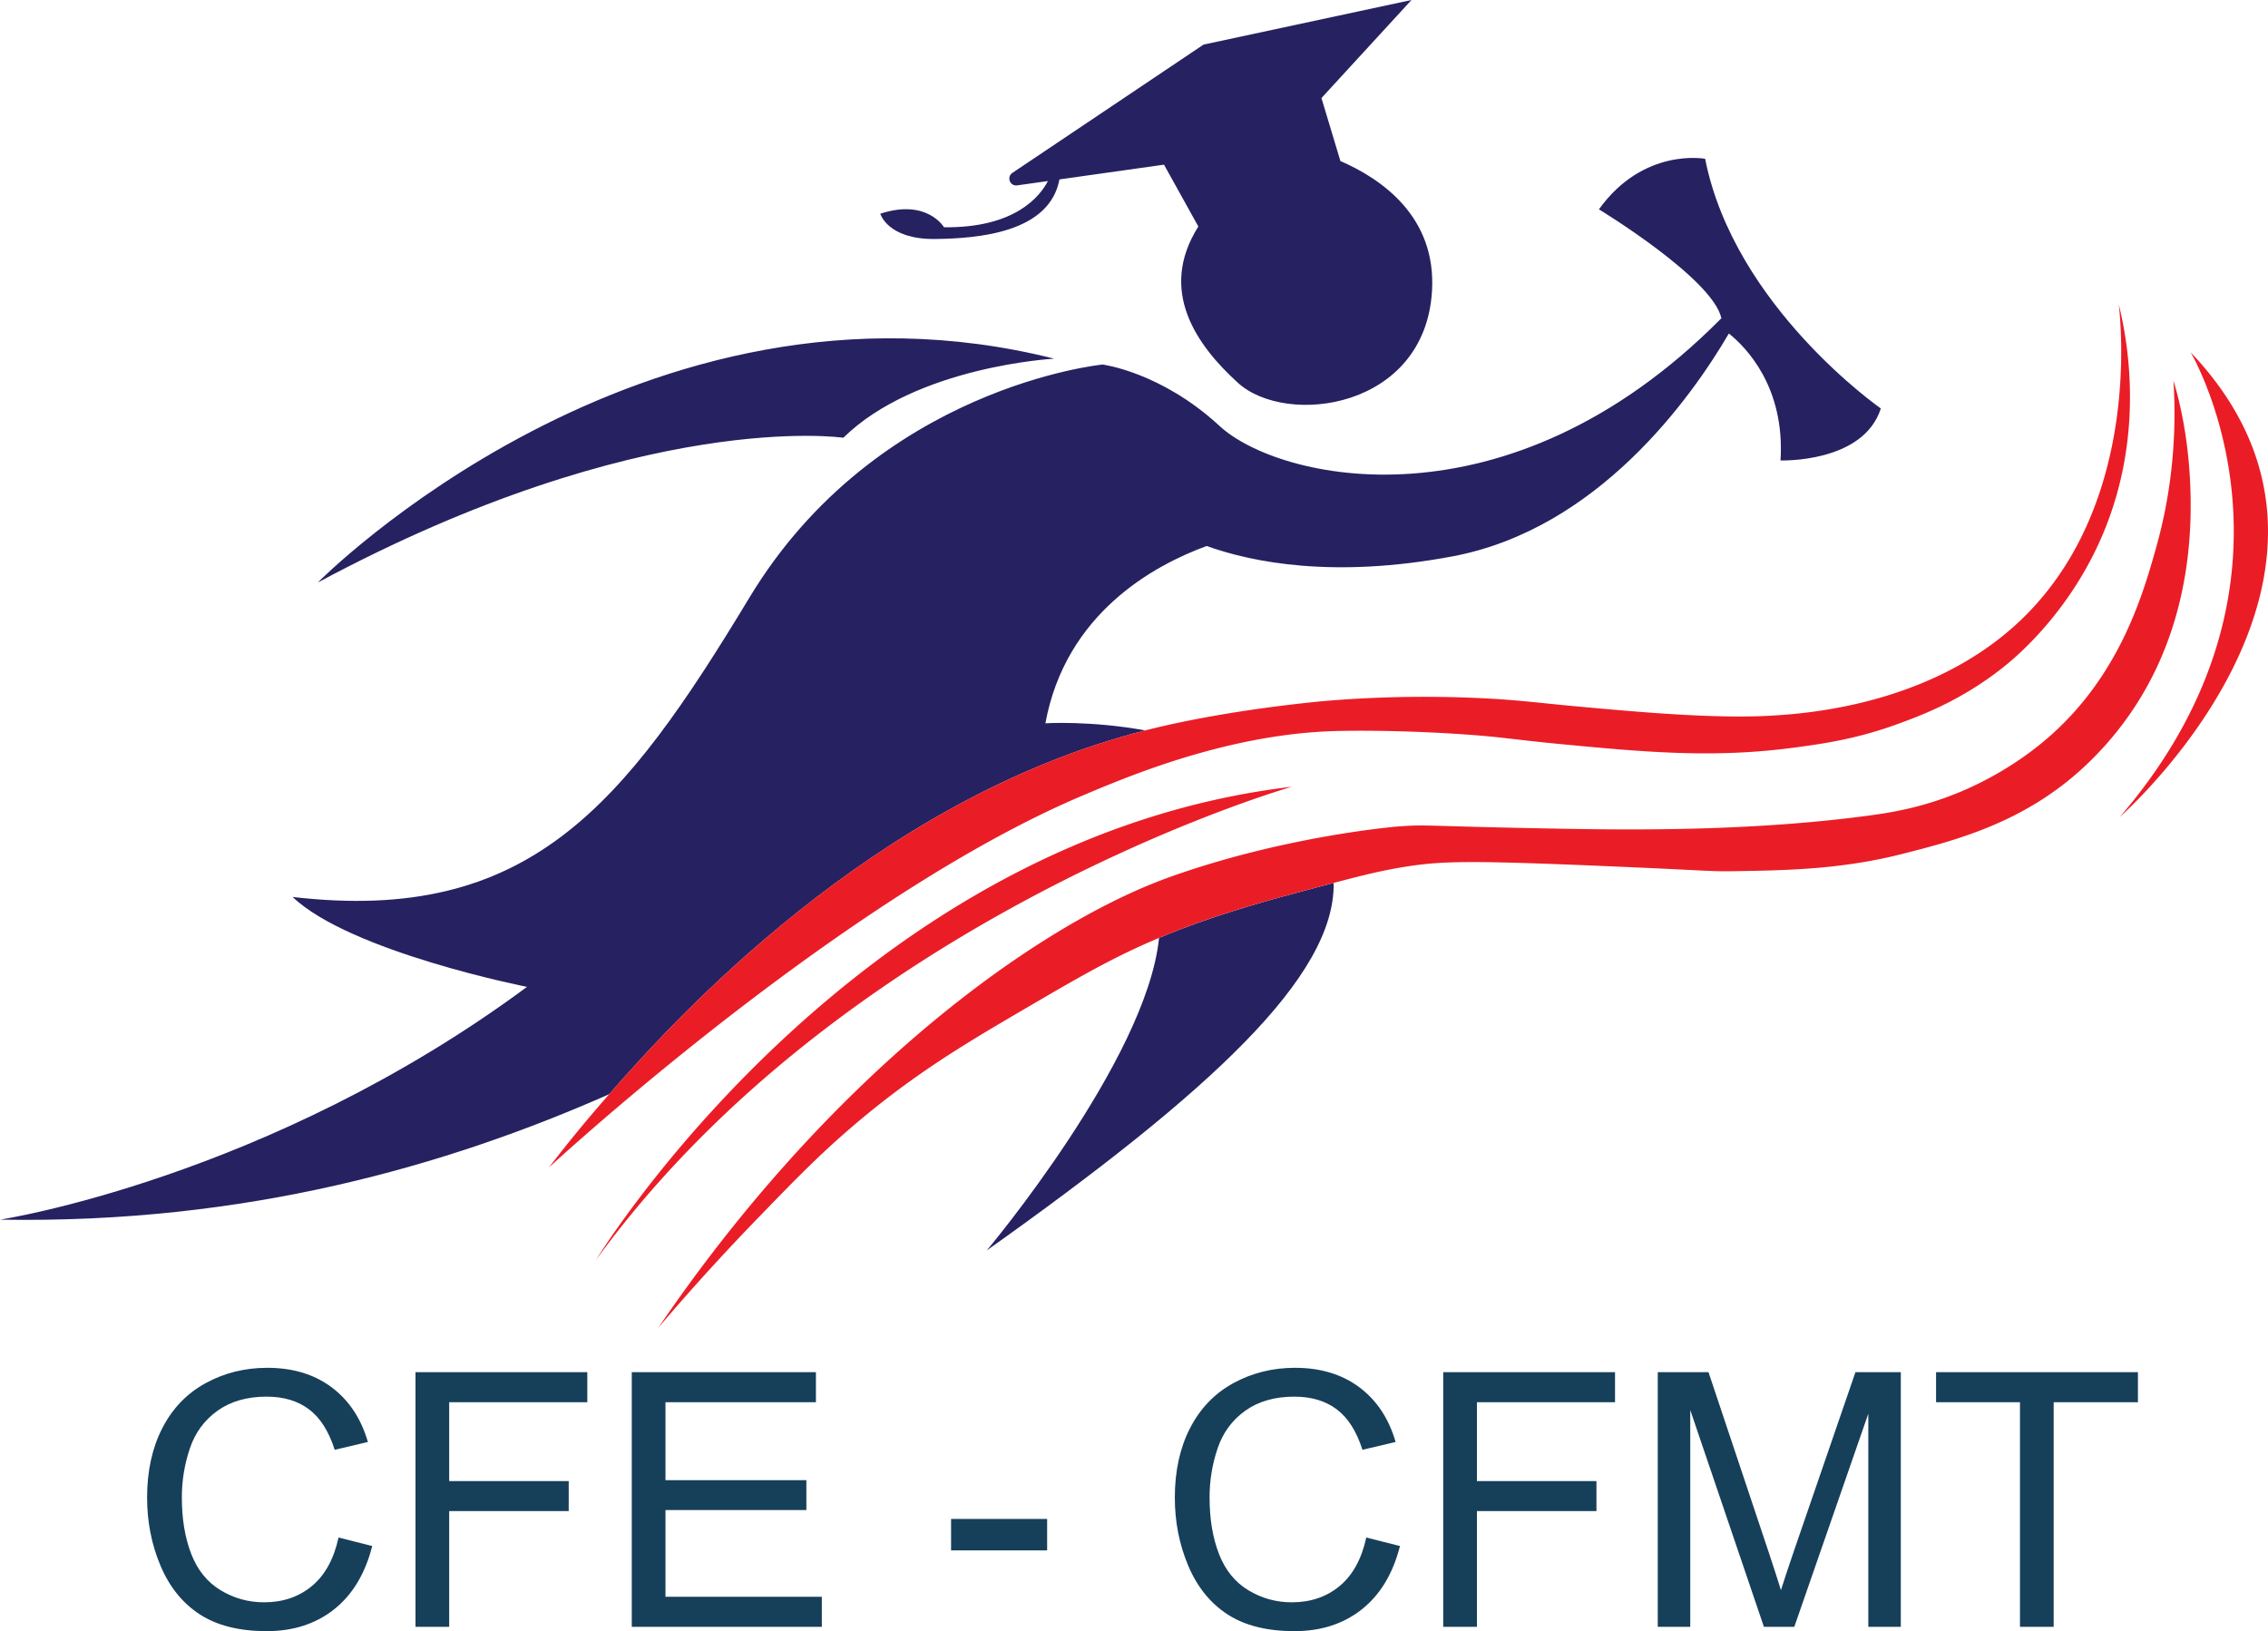
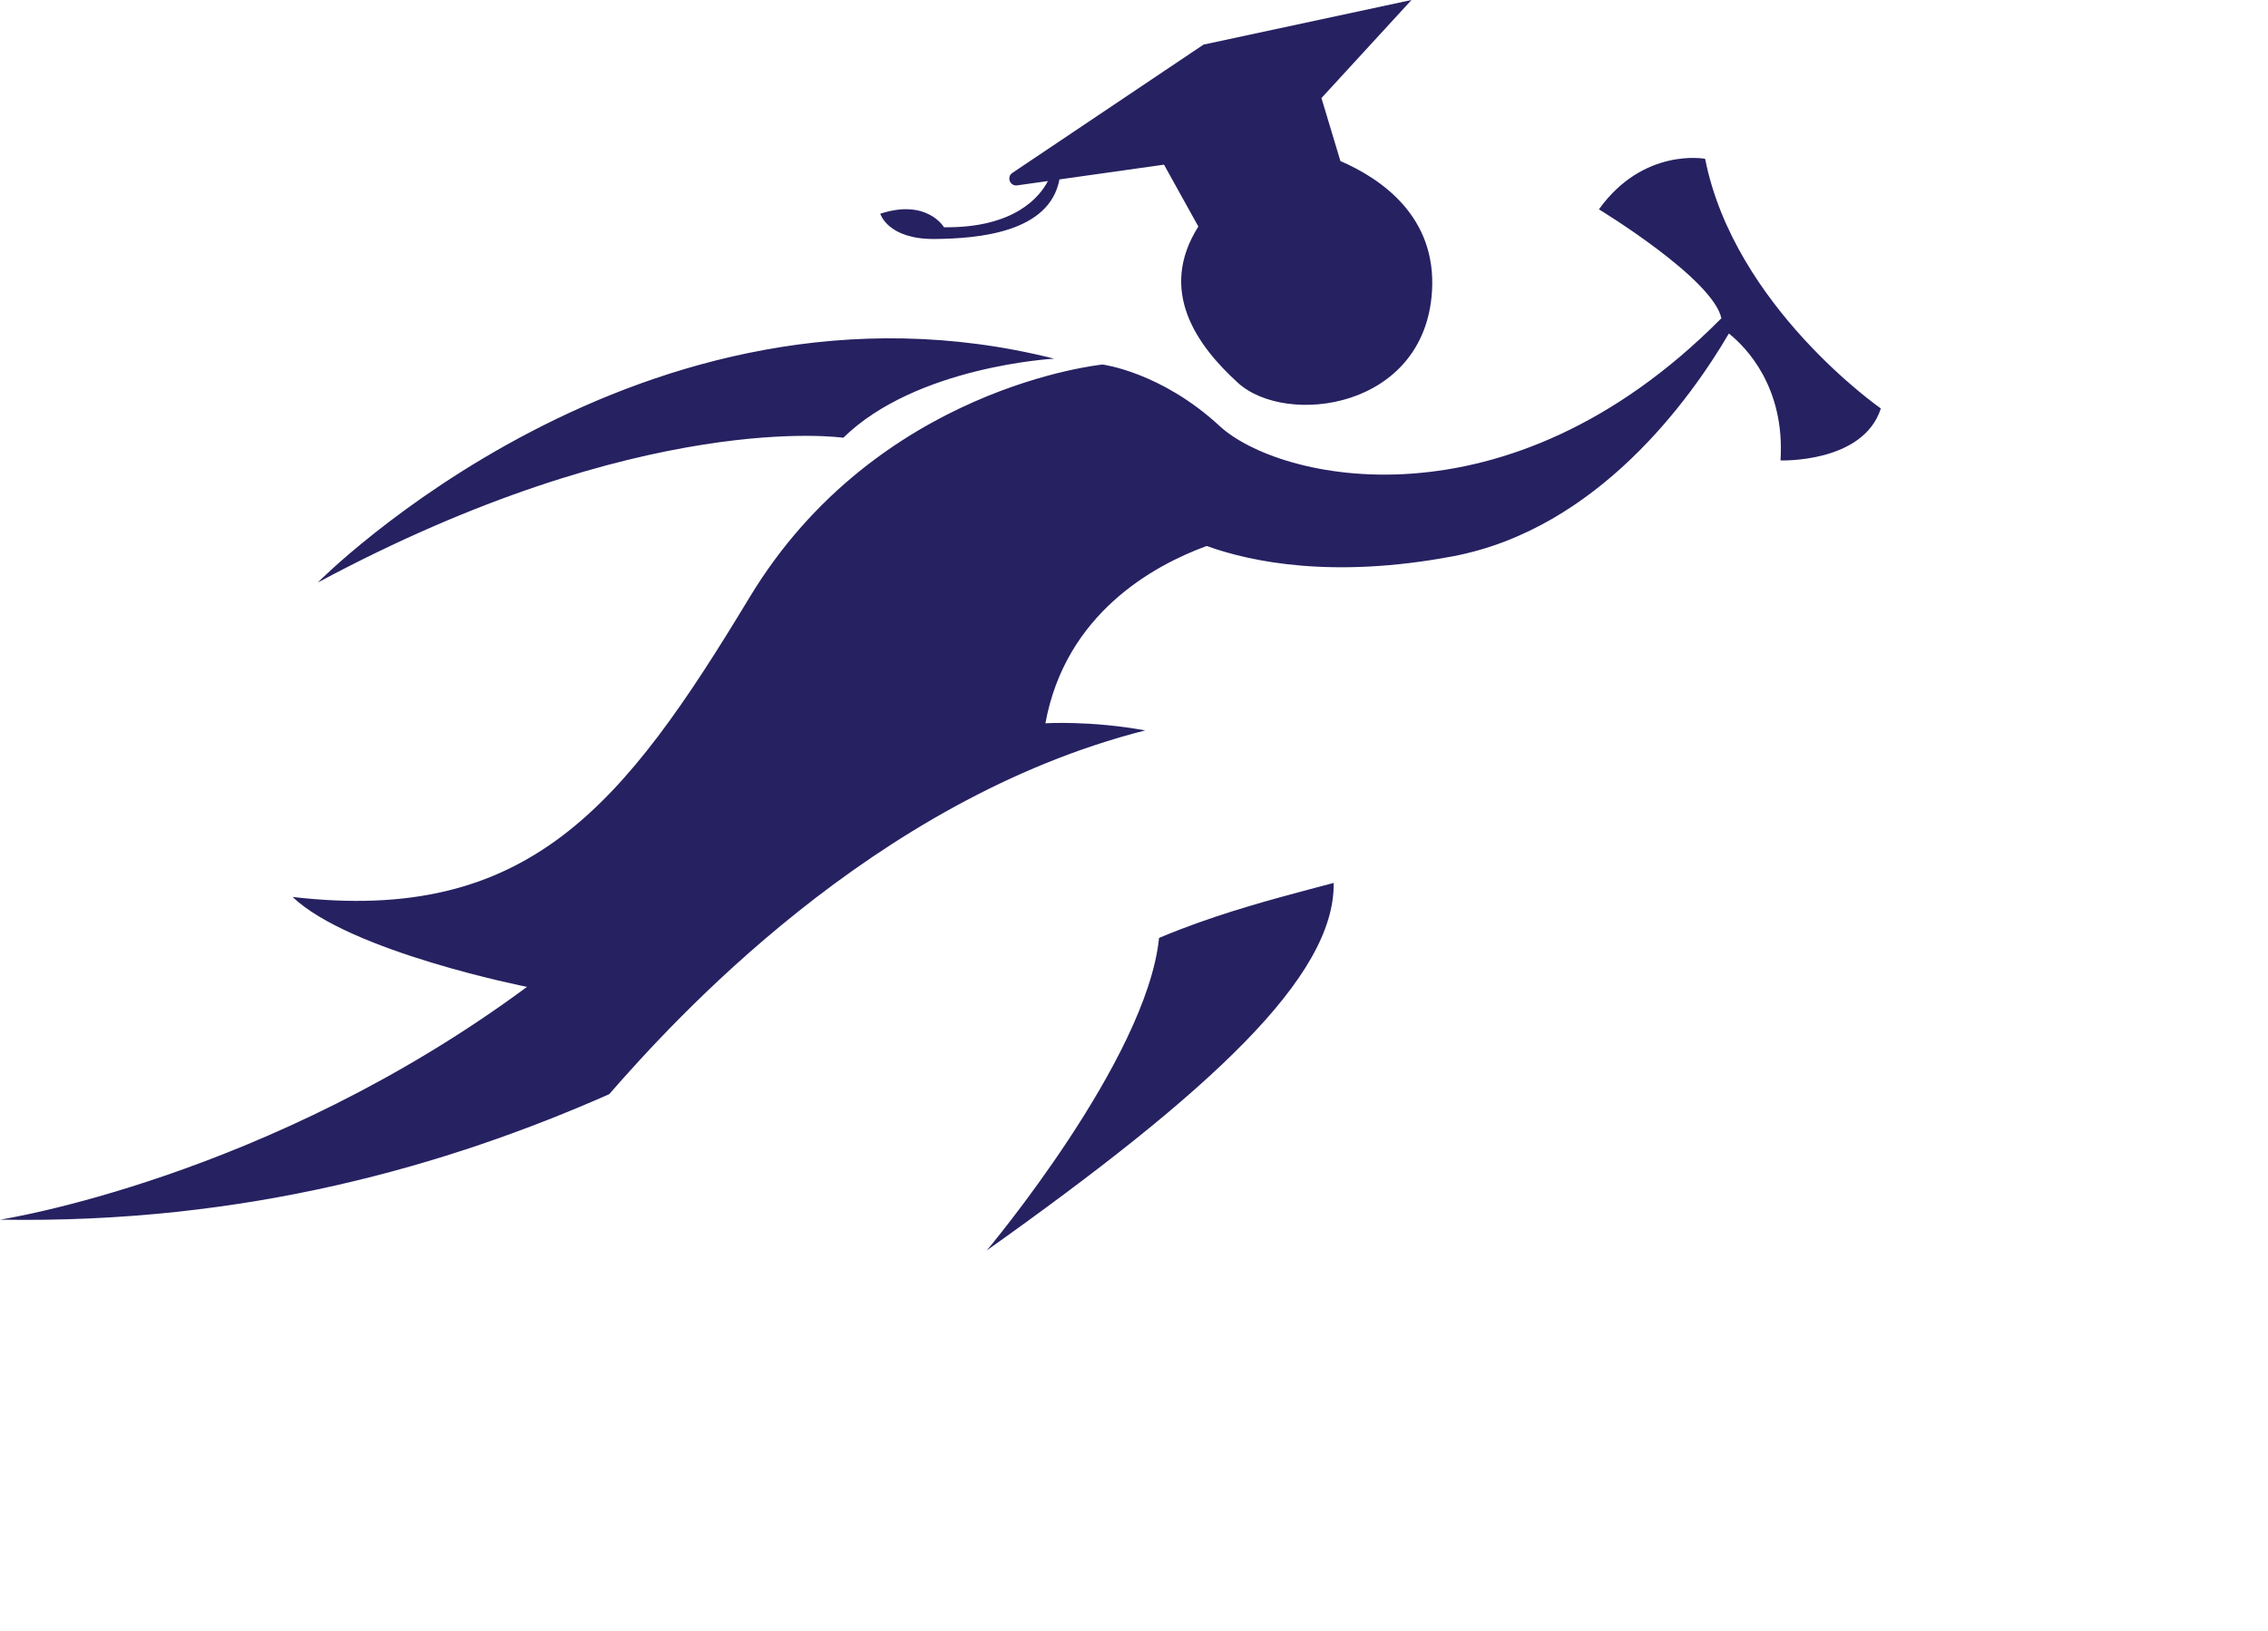
<svg xmlns="http://www.w3.org/2000/svg" width="600" height="431.558" viewBox="0 0 600 431.558">
  <path d="M223.097 115.818c19.37-18.983 55.787-20.92 55.787-20.92-109.249-27.506-194.817 59.225-194.817 59.225 86.053-46.15 139.03-38.305 139.03-38.305zm24.12-52.587c11.86-.1 30.455-1.782 33.057-15.763l27.662-3.903 9.087 16.363c-10.788 17.054-.36 31.505 10.479 41.363 12.79 11.62 49.4 6.976 51.33-24.21 1.232-19.725-13.35-29.763-24.229-34.477l-5.014-16.663L373.41 0l-55.015 11.8-50.569 33.942c-1.6 1.075-.643 3.573 1.265 3.304l8.142-1.148c-2.192 4.204-8.867 12.45-27.502 12.23 0 0-4.454-7.646-16.854-3.583 0 0 1.942 6.776 14.342 6.686zm65.113 182.625c-1.982.761-3.873 1.522-5.705 2.292-3.233 32.266-45.566 82.676-45.566 82.676 59.027-41.933 92.143-72.417 91.763-97.227-1.972.52-4.133 1.09-6.525 1.731-9.668 2.582-21.477 5.745-33.967 10.528zM451.09 42.014s-16.273-3.093-28.092 13.37c0 0 30.164 18.305 32.406 28.853l-.25.2c-56.565 56.946-116.994 42.615-132.496 28.283-15.493-14.331-30.985-16.273-30.985-16.273s-59.668 5.815-93.375 61.6c-33.366 55.233-58.376 86.538-120.906 79.263 15.372 14.601 62.03 23.789 62.03 23.789C70.846 311.849 0 322.688 0 322.688c65.052 1.13 118.275-14.262 161.149-33.187h.01c16.613-19.015 69.655-77.942 141.813-96.257-14.582-2.642-26.411-1.881-26.411-1.881 5.334-29.053 28.643-41.784 42.664-46.908h.01c11.95 4.294 33.477 8.677 65.022 2.743 38.45-7.226 63.1-41.864 73.119-58.968 4.513 3.613 14.881 14.122 13.66 33.587 0 0 21.888.781 26.542-13.75 0 0-38.741-26.922-46.488-66.053z" fill="#262161" />
-   <path d="M296.377 225.73c20.987-9.627 37.03-14.982 42.934-16.833 1.411-.45 2.242-.69 2.422-.74-.96.1-1.921.23-2.872.36-23.68 3.142-45.326 10.328-64.752 19.755-73.158 35.499-114.982 102.702-116.443 105.074 40.062-55.084 98.479-89.18 138.71-107.616zm-9.358-15.512c7.356-3.093 19.496-8.187 34.048-11.96 9.757-2.532 20.596-4.483 31.815-4.833 4.994-.15 17.654-.23 33.056.78 11.49.75 14.122 1.431 26.081 2.582 23.68 2.272 41.573 3.883 63.25.931 7.357-1 15.994-2.232 26.862-6.195 6.275-2.292 17.074-6.325 28.183-15.272 2.782-2.232 15.933-13.11 24.73-32.066 12.96-27.912 7.726-54.483 5.484-63.62.76 6.985 5.304 55.444-27.572 85.017-23.459 21.097-55.504 23.189-63.53 23.71-15.013.98-35.49-.871-51.462-2.323-11.52-1.04-16.423-1.841-27.632-2.321-16.273-.691-29.694-.01-38.62.71 0 0-25.892 2.082-48.74 7.886-72.158 18.315-125.2 77.242-141.813 96.257h-.01c-.52.6-1.011 1.161-1.461 1.682a371.122 371.122 0 0 0-14.462 17.694c2.002-1.842 13.41-12.24 30.134-25.94 28.503-23.34 72.468-56.266 111.66-72.719zM574.99 100.71c1.222 19.276-1.881 34.558-4.583 44.166-3.433 12.18-9.568 33.967-28.883 50.55-8.707 7.486-17.544 11.71-21.287 13.37-10.869 4.815-20.056 6.206-25.76 6.976-31.456 4.234-63.662 3.803-81.546 3.483-36.34-.64-35.098-1.2-43.205-.58 0 0-8.006.65-19.996 2.812-11.068 2.002-25.54 5.294-40.242 10.548-1.581.57-3.202 1.191-4.854 1.862-35.218 14.351-86.799 53.152-130.474 117.384a594.999 594.999 0 0 1 25.82-28.463c10.159-10.498 16.814-17.374 26.172-25.33 16.153-13.721 29.894-21.768 45.626-30.965 13.42-7.846 22.708-13.28 34.848-18.375 1.832-.77 3.723-1.53 5.705-2.292 12.49-4.783 24.299-7.946 33.967-10.528 2.392-.64 4.553-1.21 6.525-1.731 8.036-2.122 13.08-3.343 18.905-4.274 9.718-1.541 16.994-1.691 52.632-.19 28.713 1.211 27.802 1.471 34.478 1.361 13.25-.22 28.082-.4 44.475-4.583 14.242-3.633 33.017-8.387 49.32-24.23 20.956-20.356 26.54-45.596 26.891-65.752.26-14.902-2.082-27.142-4.533-35.219zm4.558-7.49s35.476 59.918-18.761 122.936c0 0 73.938-64.826 18.76-122.937z" fill="#ea1d26" />
-   <path d="M82.528 419.61c-3.463 2.879-7.69 4.318-12.684 4.318-4.106 0-7.92-1.056-11.444-3.17-3.524-2.115-6.12-5.308-7.79-9.582s-2.504-9.276-2.504-15.005c0-4.443.704-8.755 2.114-12.938 1.409-4.182 3.852-7.514 7.33-9.995 3.477-2.482 7.805-3.723 12.983-3.723 4.504 0 8.241 1.119 11.213 3.355 2.972 2.237 5.24 5.806 6.802 10.708l8.779-2.069c-1.81-6.218-5.01-11.044-9.606-14.476-4.596-3.43-10.264-5.147-17.004-5.147-5.945 0-11.39 1.356-16.338 4.067-4.948 2.712-8.763 6.68-11.444 11.903-2.68 5.225-4.021 11.345-4.021 18.36 0 6.434 1.187 12.455 3.562 18.062 2.374 5.606 5.836 9.889 10.386 12.845 4.55 2.957 10.456 4.435 17.717 4.435 7.016 0 12.952-1.923 17.809-5.768 4.855-3.845 8.218-9.428 10.087-16.751l-8.916-2.252c-1.225 5.668-3.57 9.942-7.03 12.822zm27.39 10.799h8.916V399.8h31.619v-7.95h-31.619v-20.865h36.536v-7.951h-45.452v67.374zm66.134-30.884h37.272v-7.904h-37.272v-20.635h39.799v-7.951h-48.715v67.374h50.277v-7.95h-41.361v-22.934zm75.554 10.662h25.414v-8.318h-25.414v8.318zm102.808 9.422c-3.462 2.88-7.691 4.32-12.684 4.32-4.107 0-7.921-1.057-11.444-3.171-3.523-2.115-6.12-5.308-7.79-9.582s-2.504-9.276-2.504-15.005c0-4.443.705-8.755 2.114-12.938 1.409-4.182 3.852-7.514 7.33-9.995 3.477-2.482 7.806-3.723 12.983-3.723 4.504 0 8.242 1.119 11.214 3.355 2.97 2.237 5.24 5.806 6.802 10.708l8.777-2.069c-1.807-6.218-5.009-11.044-9.604-14.476-4.596-3.43-10.265-5.147-17.005-5.147-5.944 0-11.39 1.356-16.338 4.067-4.948 2.712-8.763 6.68-11.443 11.903-2.682 5.225-4.022 11.345-4.022 18.36 0 6.434 1.188 12.455 3.562 18.062 2.374 5.606 5.837 9.889 10.386 12.845 4.55 2.957 10.455 4.435 17.717 4.435 7.016 0 12.952-1.923 17.809-5.768 4.855-3.845 8.219-9.428 10.088-16.751l-8.916-2.252c-1.226 5.668-3.57 9.942-7.032 12.822zm27.391 10.8h8.916V399.8h31.62v-7.95h-31.62v-20.865h36.536v-7.951h-45.452v67.374zm92.926-20.497c-1.624 4.749-2.82 8.35-3.585 10.8-.674-2.206-1.746-5.53-3.217-9.973l-15.947-47.704h-13.42v67.374h8.595v-57.356l19.485 57.356h8.043l19.578-56.39v56.39h8.594v-67.374h-11.995l-16.131 46.877zm37.456-46.877v7.951h22.197v59.423h8.916v-59.423h22.29v-7.951h-53.403z" fill="#163f5a" />
</svg>